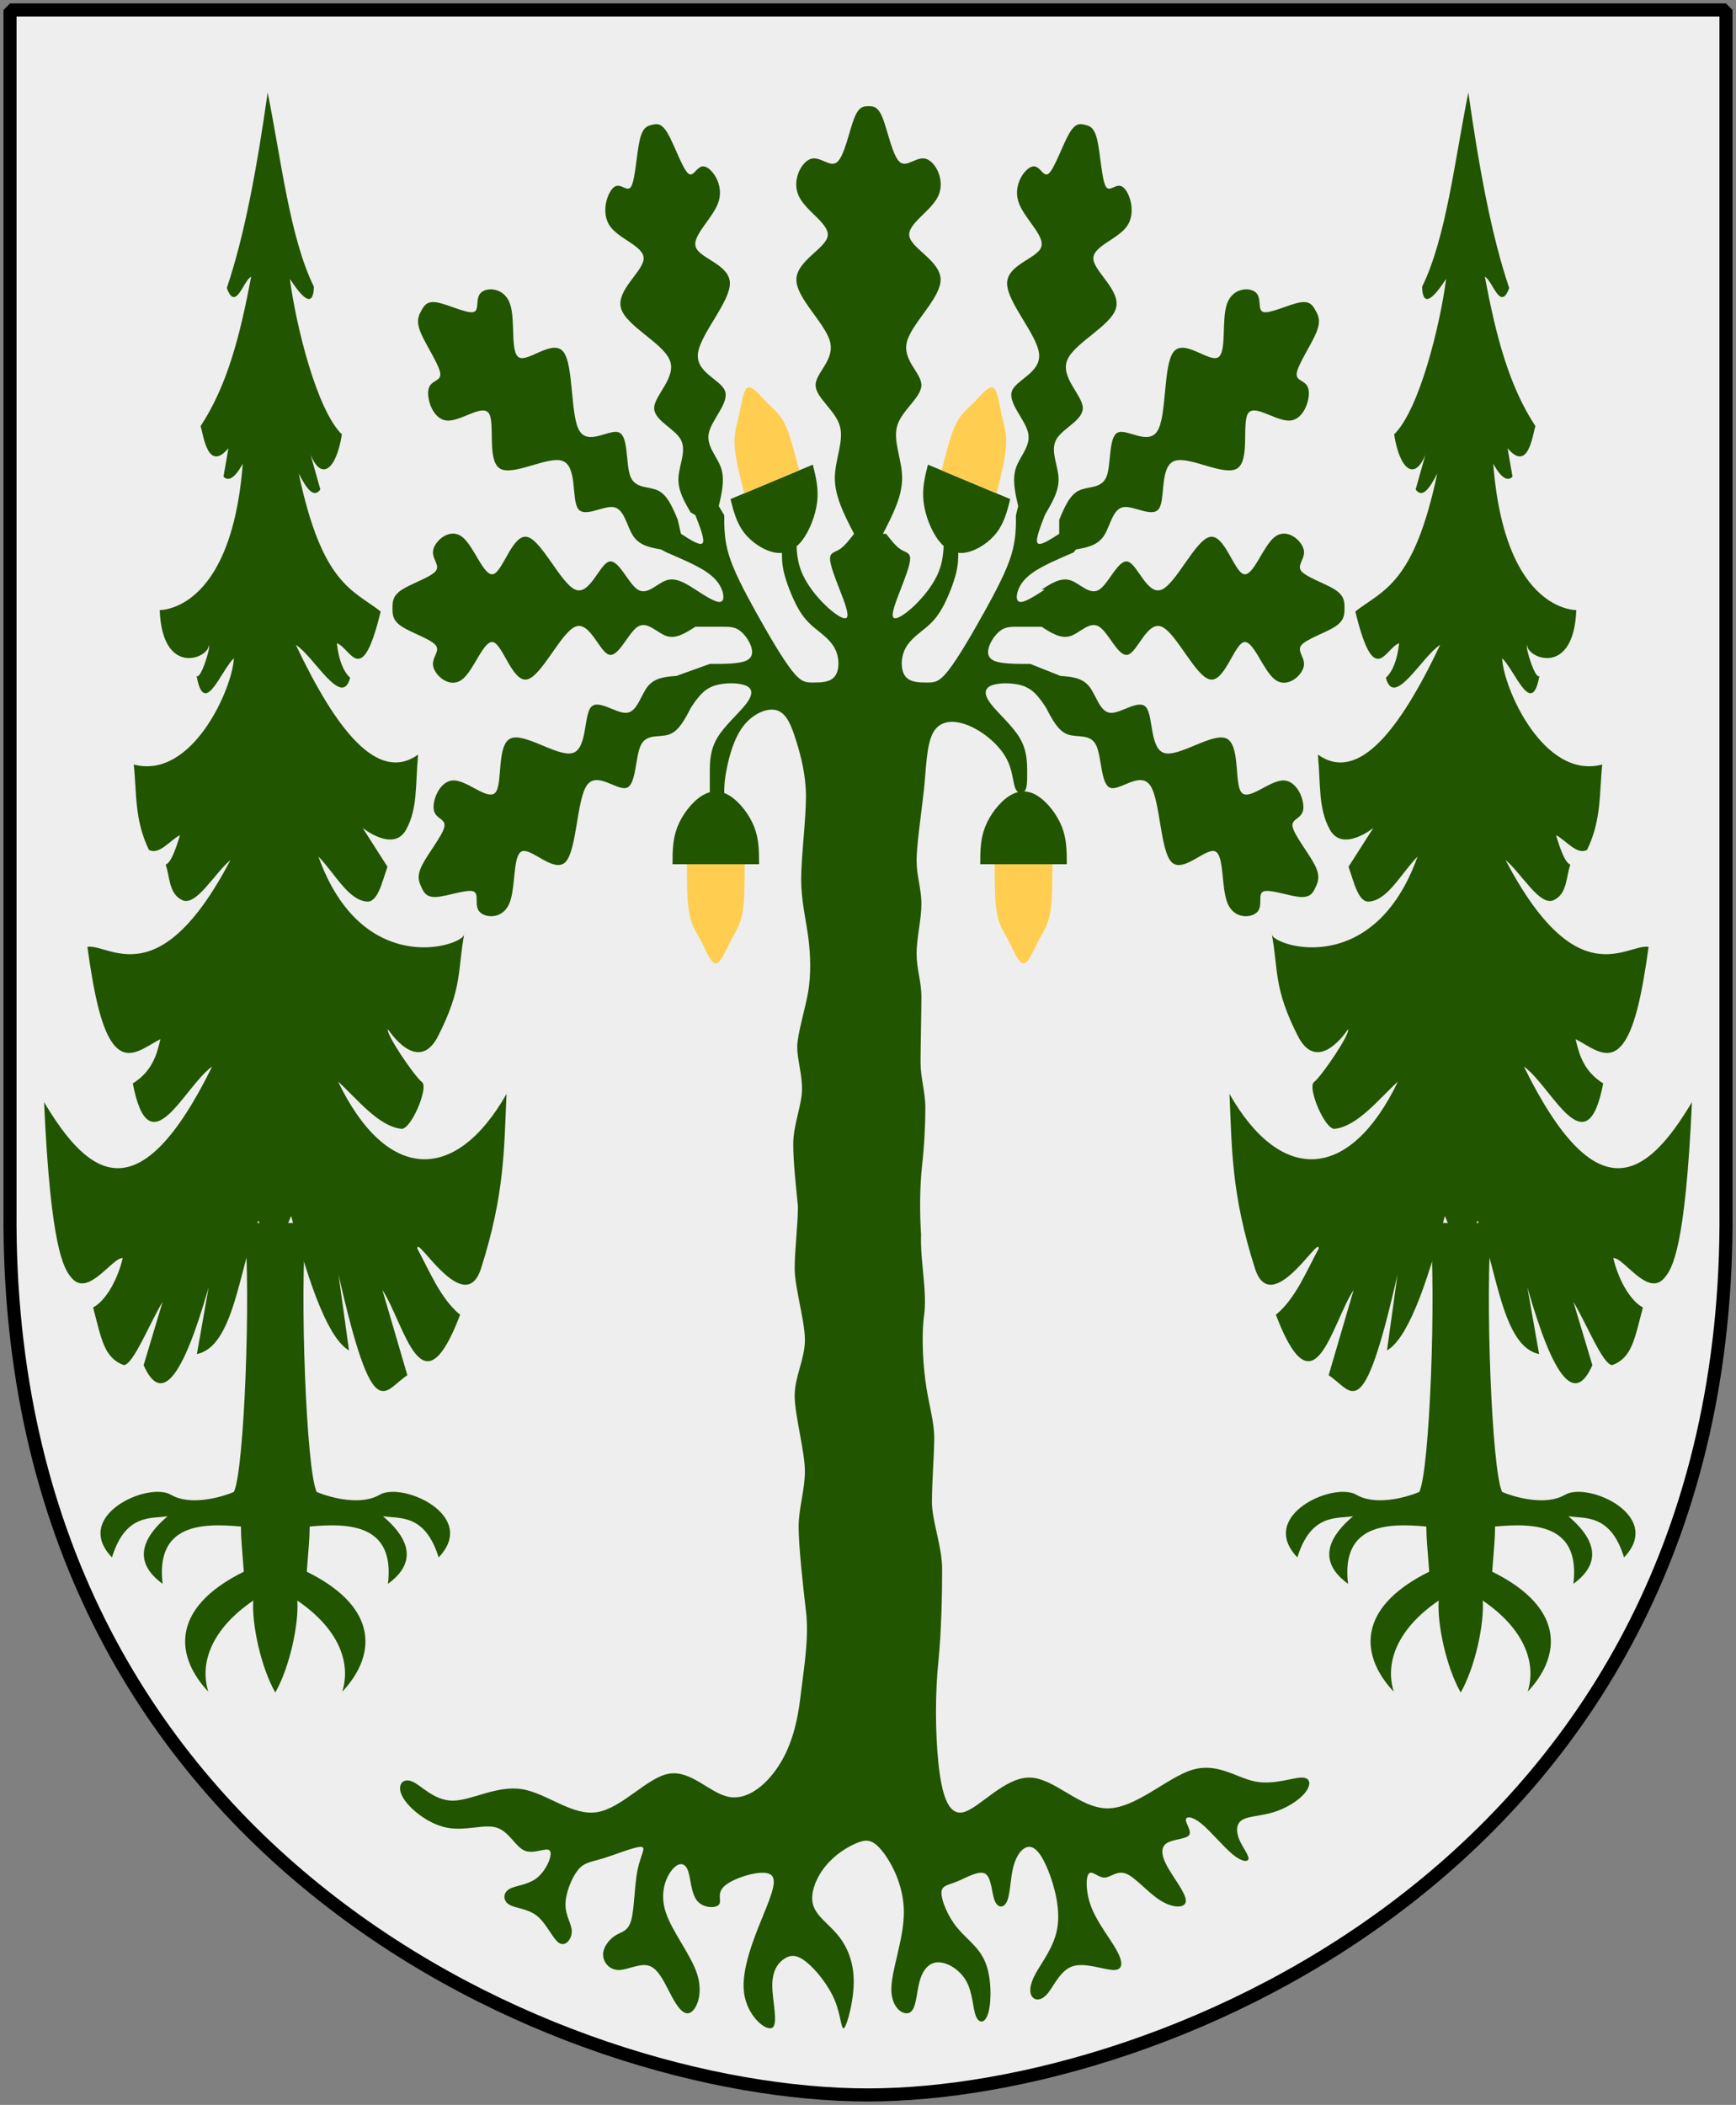
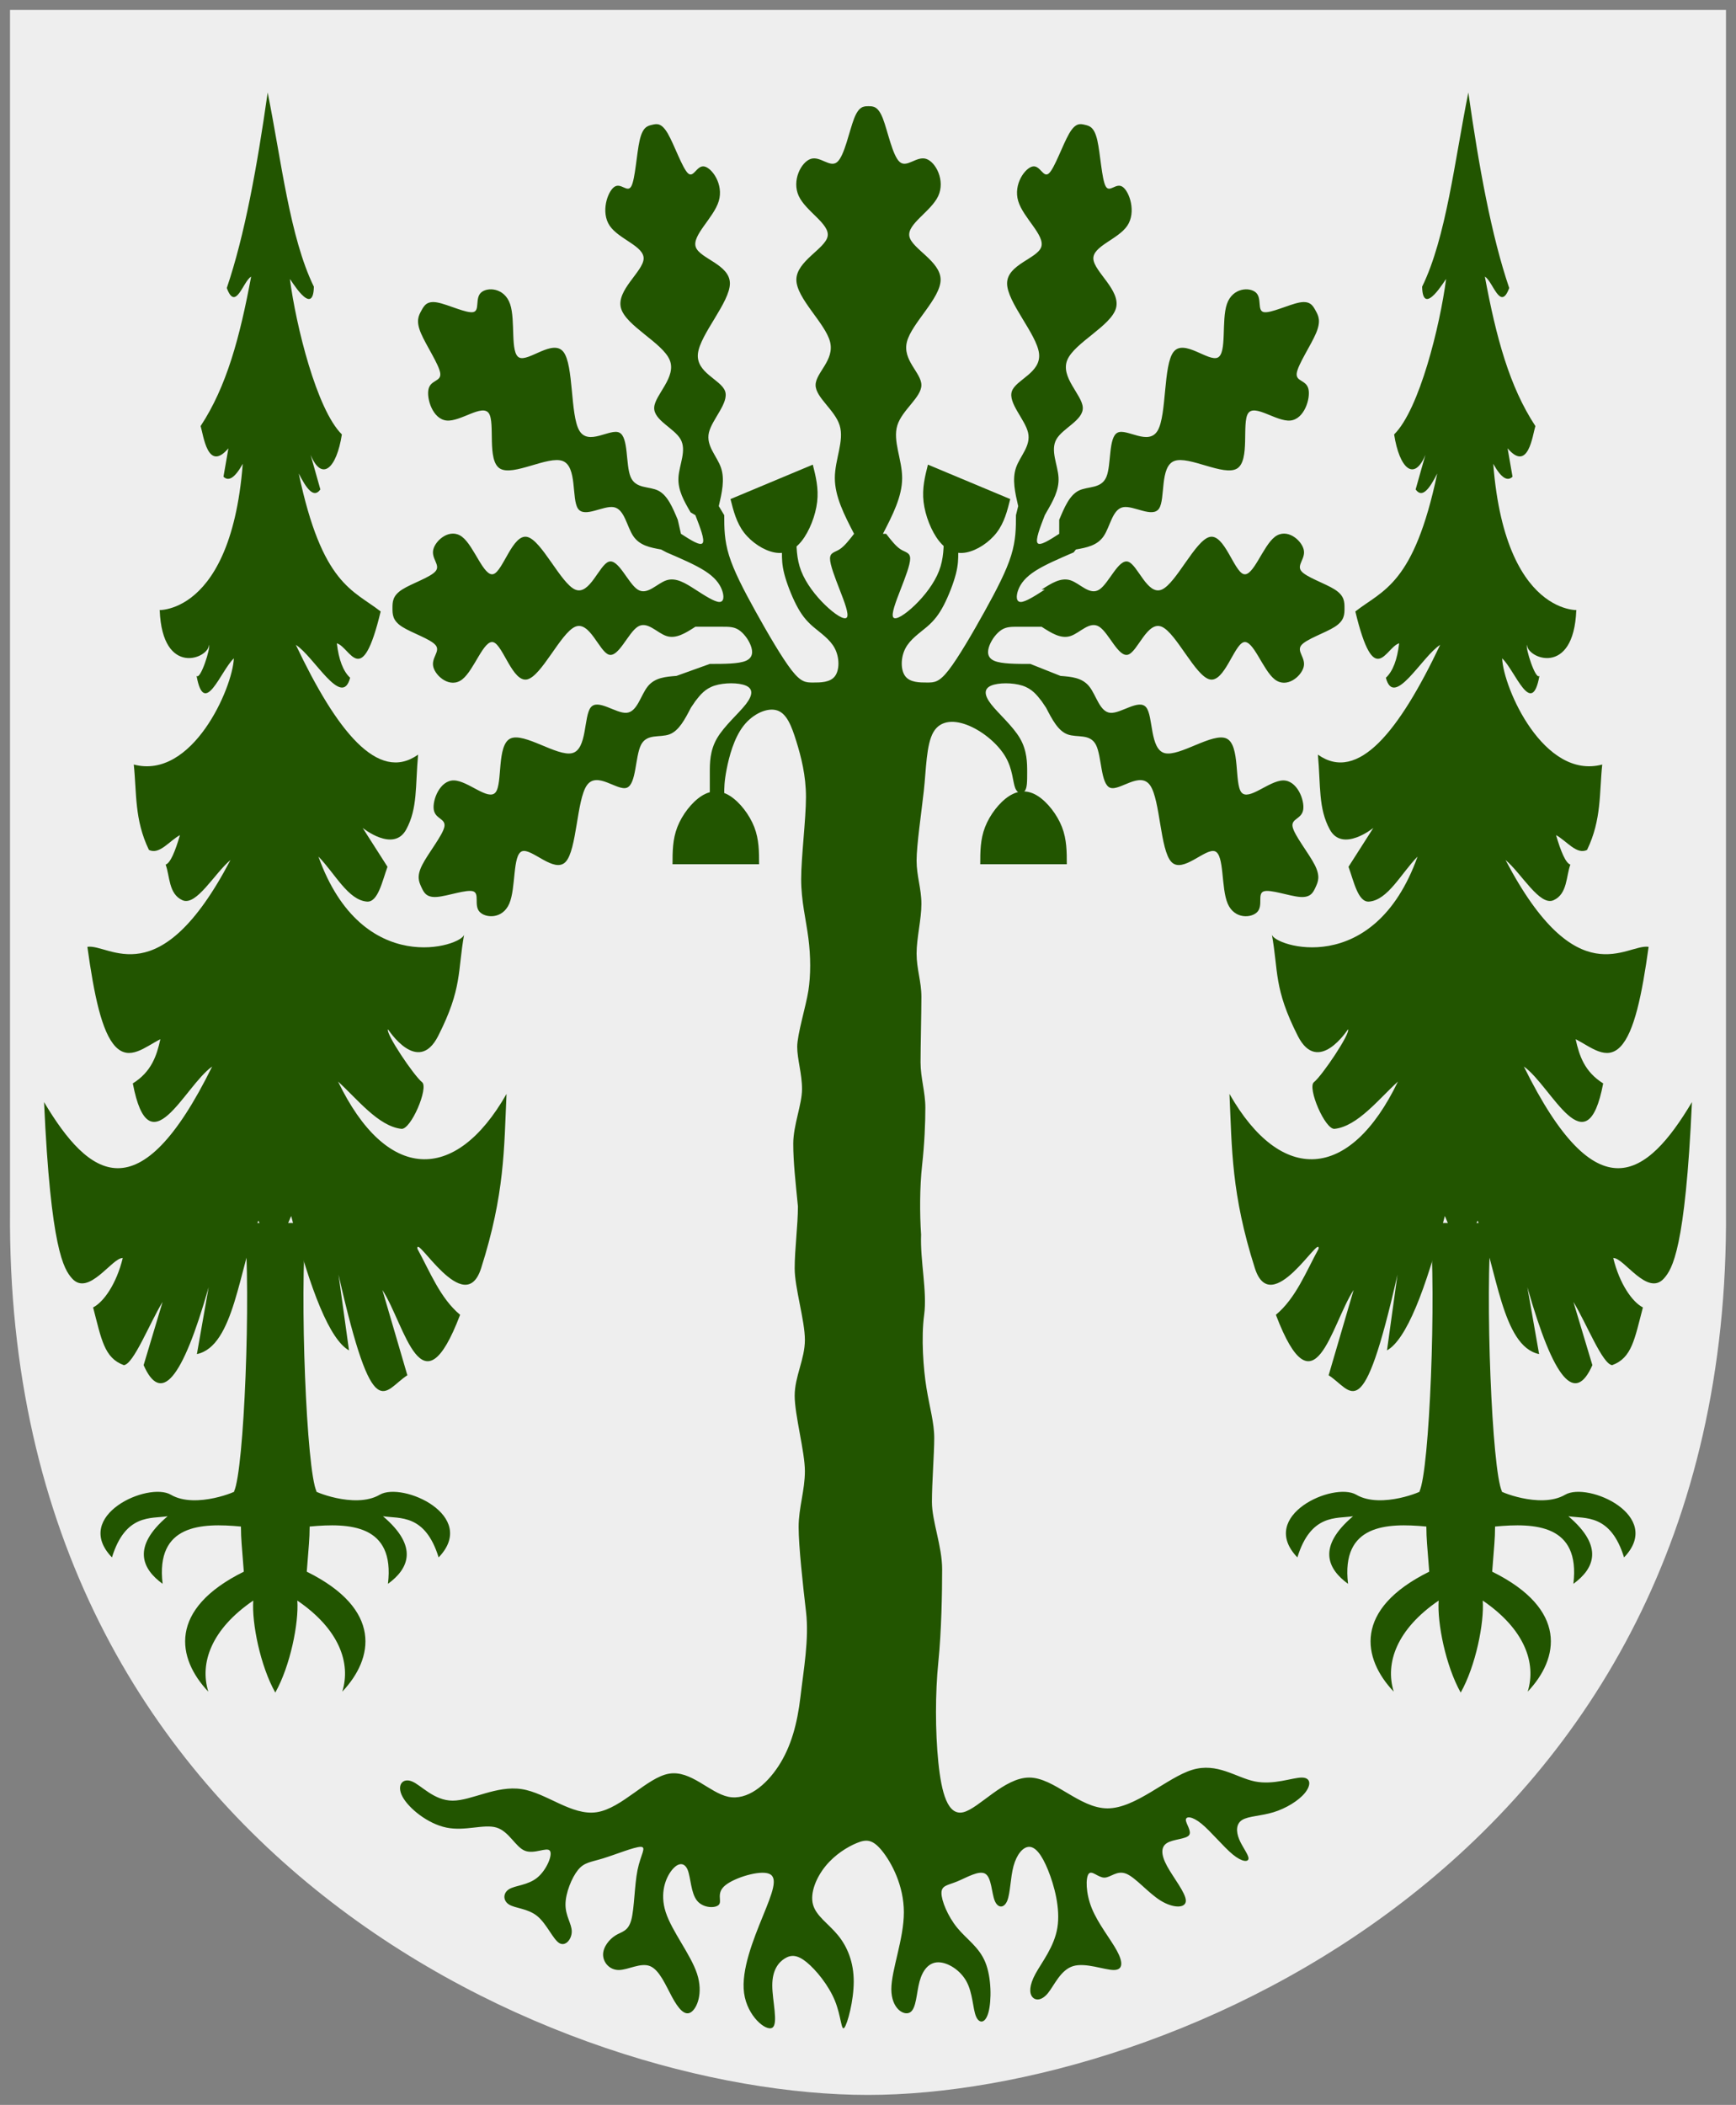
<svg xmlns="http://www.w3.org/2000/svg" xmlns:xlink="http://www.w3.org/1999/xlink" version="1.0" width="251" height="304.2" id="svg4166">
  <rect width="100%" height="100%" fill="#808080" stroke="none" />
  <defs id="defs4168" />
  <path d="m 249.551,1.44 -124.05,0 -124.051,0 0,173.497 C 0.682,268.657 81.739,302.756 125.5,302.756 c 42.994,0 124.818,-34.099 124.051,-127.82 l 0,-173.497 z" id="Shield" style="fill:#eeeeee" />
  <g transform="matrix(-0.134,0,0,0.332,14.046,64.211)" id="Gran" style="fill:#225500">
    <path d="m -192.217,543.371 c -16.193,-11.619 -25.474,-30.297 -23.764,-40.059 -45.232,12.463 -58.048,27.188 -48.513,39.652 -33.988,-14.466 -43.604,-35.878 38.313,-52.223 -2.229,-11.994 -2.99,-13.638 -3.106,-19.647 -42.797,-1.622 -92.187,-0.969 -84.496,24.941 -22.138,-6.498 -33.555,-16.091 5.385,-29.42 -18.047,1.113 -45.471,-1.144 -60.058,17.917 -43.271,-18.186 39.046,-33.076 63.579,-27.282 27.343,6.458 74.854,-2.161 68.135,-1.425 10.87,-8.999 18.467,-85.524 11.39,-116.865 l 66.271,0 c -7.077,31.341 0.52,107.866 11.39,116.865 -6.719,-0.736 40.792,7.883 68.135,1.425 24.533,-5.794 106.85,9.096 63.579,27.282 -14.587,-19.06 -42.011,-16.803 -60.058,-17.917 38.939,13.329 27.522,22.922 5.385,29.42 7.691,-25.91 -41.698,-26.563 -84.496,-24.941 -0.117,6.009 -0.877,7.653 -3.107,19.647 81.917,16.345 72.301,37.757 38.313,52.223 9.534,-12.464 -3.281,-27.188 -48.513,-39.652 1.71,9.762 -7.57,28.439 -23.764,40.059 z" id="path3087" />
    <path d="m -183.994,-153.125 c -14.786,29.654 -23.884,63.119 -49.854,84.516 0.727,13.998 26.088,-3.993 25.857,-3.279 -6.513,20.108 -28.795,56.751 -56.067,67.587 5.734,14.86 21.61,20.718 33.733,8.905 l -10.521,15.04 c 7.221,4.131 15.19,-0.485 23.316,-6.937 -25.252,48.434 -58.568,50.658 -88.379,60.056 20.608,34.557 32.554,15.596 47.288,13.859 -2.069,7.109 -6.775,12.165 -14.332,14.998 8.751,13.634 38.903,-9.294 58.576,-14.319 -44.029,37.416 -88.544,60.189 -131.928,47.786 3.115,13.682 0.339,23.314 12.824,32.583 13.728,10.192 46.974,-0.673 46.974,-0.673 l -26.78,16.914 c 5.674,6.24 10.238,15.499 22.116,15.147 20.391,-0.605 34.774,-12.369 52.404,-19.587 -47.467,53.499 -155.631,38.818 -157.219,33.895 7.238,16.105 1.782,23.313 28.027,44.181 21.929,17.436 54.123,-2.918 54.115,-2.915 2.96,1.73 -28.022,20.27 -36.758,23.042 -7.304,2.318 11.951,20.767 22.357,20.301 24.842,-1.114 47.65,-13.018 68.31,-20.584 -51.964,43.49 -126.14,44.785 -181.782,5.386 2.724,24.015 1.882,43.501 27.387,75.839 17.766,22.525 70.941,-15.448 68.752,-8.412 -13.773,10.19 -24.63,21.517 -46.06,28.724 41.577,44.134 59.252,4.447 83.889,-10.825 l -26.974,37.143 c 25.766,6.633 36.381,23.697 74.285,-43.817 l -11.318,32.993 c 20.801,-4.698 41.601,-26.04 62.402,-58.509 l 17.714,16.697 17.714,-14.692 c 20.886,20.433 25.954,54.732 66.296,58.108 l -12.69,-29.125 c 28.665,40.651 51.559,51.009 70.17,33.936 L -70.608,373.315 c 13.941,9.196 31.343,27.181 41.823,27.521 21.273,-3.137 24.151,-11.307 33.148,-25.116 -11.616,-2.409 -25.27,-10.369 -31.998,-21.508 11.371,-0.284 36.982,17.045 54.857,8.82 8.723,-4.014 22.888,-12.595 30.061,-76.691 -48.745,33.009 -102.751,48.869 -181.376,-15.494 30.172,8.577 67.798,45.035 85.604,7.358 -20.134,-5.086 -25.806,-12.05 -29.718,-19.244 16.456,3.341 33.225,9.625 48.399,3.219 14.873,-6.279 23.104,-22.426 30.345,-43.428 -23.696,-1.511 -77.218,21.659 -154.402,-37.803 17.299,5.838 36.854,20.249 51.891,17.499 14.984,-2.74 13.434,-10.465 18.057,-15.494 -5.145,-0.692 -10.289,-5.742 -15.434,-12.829 11.164,2.395 22.327,8.761 33.491,6.415 15.825,-13.19 13.108,-24.934 16.342,-37.143 -63.165,6.742 -106.683,-33.331 -107.998,-46.222 14.06,5.252 31.901,26.291 40.23,7.617 -4.108,2.058 -15.537,-12.407 -13.376,-13.489 0,5.852 50.368,14.175 53.142,-15.093 15.815,-0.768 -75.865,7.498 -89.599,-63.721 8.893,6.451 15.563,7.705 20.801,5.613 l -5.321,-12.358 c 22.437,10.658 26.939,-5.81 29.991,-9.682 -28.023,-17.183 -42.284,-38.543 -54.504,-65.039 8.731,1.997 16.709,15.416 26.261,4.937 -19.155,-22.721 -32.67,-52.583 -44.102,-85.083 z" id="path3089" />
  </g>
  <use transform="matrix(-1,0,0,1,251,0)" id="Gran2" x="0" y="0" width="251" height="304.2" xlink:href="#Gran" />
  <g transform="matrix(0.316,0,0,0.388,62.684,61.01)" id="Oak-tree">
    <g transform="matrix(1.1,0,0,1.154,-19.89,36.859)" id="Ollon">
      <path d="m 117.49,110.75 36,0 c 0,-4 0,-8 -2,-12 -2,-4 -6,-8 -10,-10 -4,-2 -8,-2 -12,0 -4,2 -8,6 -10,10 -2,4 -2,8 -2,12 z" id="path2772" style="fill:#225500" />
-       <path d="m 123.49,110.75 c 0,6 0,12 1,16 1,4 3,6 5,9 2,3 4,7 6,7 2,0 4,-4 6,-7 2,-3 4,-5 5,-9 1,-4 1,-10 1,-16" id="path2774" style="fill:#ffcd50" />
    </g>
    <use transform="translate(140.794,-7.1472388e-8)" id="Ollon2" style="stroke:none" x="0" y="0" width="251" height="304.2" xlink:href="#Ollon" />
    <use transform="matrix(0.951,-0.324,-0.295,-0.951,80.452,220.678)" id="Ollon3" style="stroke:none" x="0" y="0" width="251" height="304.2" xlink:href="#Ollon" />
    <use transform="matrix(-1,0,0,1,399.733,-7.1472388e-8)" id="Ollon4" style="stroke:none" x="0" y="0" width="251" height="304.2" xlink:href="#Ollon3" />
    <path d="m 166.711,292.025 c -1.1,-9.233 -2.125,-16.346 -2.125,-23.271 0,-6.925 4.008,-14.584 4.008,-20.355 0,-5.771 -2.2,-11.122 -2.2,-15.738 0,-4.616 4.008,-15.12 5.108,-20.89 1.1,-5.77 1.1,-12.695 0,-19.62 -1.1,-6.925 -3.3,-13.849 -3.3,-21.928 0,-8.079 2.2,-22.463 2.2,-30.542 0,-8.079 -2.2,-15.003 -4.4,-20.774 -2.2,-5.77 -4.4,-10.387 -8.8,-11.541 -4.4,-1.154 -11,1.154 -15.399,5.77 -4.4,4.616 -6.6,11.541 -7.7,16.157 -1.1,4.616 -1.1,6.925 -1.1,9.233 l -6.6,0 c 0,-2.308 0,-4.616 0,-8.079 0,-3.462 0,-8.079 3.3,-12.695 3.3,-4.616 9.9,-9.233 13.199,-12.695 3.3,-3.462 3.3,-5.77 0,-6.925 -3.3,-1.154 -9.9,-1.154 -14.299,0 -4.4,1.154 -6.6,3.462 -8.8,5.77 l -2.053,2.462 c -2.737,4.309 -5.476,8.617 -9.826,9.925 -4.351,1.308 -10.315,-0.385 -13.004,3.924 -2.689,4.309 -2.102,14.619 -6.478,15.952 -4.375,1.334 -13.713,-6.309 -18.333,-0.846 -4.62,5.463 -4.522,24.031 -9.68,28.468 -5.157,4.437 -15.57,-5.257 -19.946,-3.949 -4.375,1.308 -2.713,13.618 -5.842,19.517 -3.129,5.898 -11.049,5.386 -13.639,2.974 -2.591,-2.411 0.147,-6.719 -2.836,-7.565 -2.982,-0.846 -11.684,1.77 -16.597,2.077 -4.913,0.308 -6.038,-1.693 -7.162,-3.693 -1.124,-2 -2.249,-4.001 0.464,-8.31 2.713,-4.309 9.265,-10.925 10.071,-14.08 0.807,-3.155 -4.131,-2.847 -4.84,-6.411 -0.709,-3.565 2.811,-11.002 9.24,-10.9 6.428,0.102 15.766,7.746 19.041,4.437 3.276,-3.308 0.489,-17.568 6.746,-20.031 6.258,-2.462 21.559,6.874 28.379,5.412 6.82,-1.462 5.158,-13.721 8.433,-17.03 3.276,-3.308 11.489,2.334 16.378,2.027 4.888,-0.308 6.453,-6.566 9.704,-9.848 3.251,-3.283 8.189,-3.591 13.126,-3.899 l 15.253,-4.463 c 6.6,0 13.199,0 16.499,-1.154 3.3,-1.154 3.3,-3.462 2.2,-5.77 -1.1,-2.308 -3.3,-4.616 -5.5,-5.77 -2.2,-1.154 -4.4,-1.154 -7.7,-1.154 -3.3,0 -7.7,0 -12.1,0 l 0,0 c -4.4,2.308 -8.8,4.616 -13.199,3.462 C 102.205,78.514 97.805,73.898 93.405,76.206 89.005,78.514 84.605,87.747 80.206,86.593 75.806,85.439 71.406,73.898 64.806,76.206 58.206,78.514 49.407,94.672 42.807,95.826 36.207,96.98 31.808,83.131 27.408,81.977 23.008,80.823 18.608,92.364 13.108,95.826 7.608,99.288 1.009,94.672 -0.091,91.21 -1.191,87.747 3.209,85.439 1.009,83.131 c -2.2,-2.308 -11,-4.616 -15.399,-6.925 -4.4,-2.308 -4.4,-4.616 -4.4,-6.925 0,-2.308 0,-4.616 4.4,-6.925 4.4,-2.308 13.199,-4.616 15.399,-6.925 2.2,-2.308 -2.2,-4.616 -1.1,-8.079 1.1,-3.462 7.7,-8.079 13.199,-4.616 5.5,3.462 9.9,15.003 14.299,13.849 4.4,-1.154 8.8,-15.003 15.399,-13.849 6.6,1.154 15.399,17.311 21.999,19.62 6.6,2.308 11,-9.233 15.399,-10.387 4.4,-1.154 8.8,8.079 13.199,10.387 4.4,2.308 8.8,-2.308 13.199,-3.462 4.4,-1.154 8.8,1.154 13.199,3.462 l 0,0 c 4.4,2.308 8.8,4.616 11,4.616 2.2,0 2.2,-2.308 1.1,-4.616 -1.1,-2.308 -3.3,-4.616 -7.7,-6.925 -4.4,-2.308 -11,-4.616 -17.599,-6.925 l -2.493,-1.077 C 99.222,46.713 94.334,45.994 91.376,42.43 88.419,38.865 87.392,32.453 82.552,31.683 77.712,30.914 69.059,35.787 66.077,32.197 63.095,28.606 65.784,16.552 59.111,14.475 52.438,12.398 36.403,20.296 30.365,17.27 24.328,14.244 28.288,0.292 25.305,-3.298 22.324,-6.889 12.399,-0.118 5.995,-0.605 -0.409,-1.093 -3.294,-8.838 -2.291,-12.326 c 1.002,-3.488 5.891,-2.718 5.353,-5.924 -0.538,-3.205 -6.502,-10.387 -8.849,-14.926 -2.347,-4.539 -1.075,-6.437 0.196,-8.335 1.271,-1.898 2.542,-3.795 7.406,-3.052 4.864,0.744 13.322,4.129 16.377,3.565 3.056,-0.565 0.709,-5.078 3.496,-7.232 2.787,-2.154 10.706,-1.95 13.322,4.206 2.615,6.155 -0.073,18.261 4.18,19.954 4.253,1.693 15.448,-7.028 20.214,-2.129 4.766,4.899 3.105,23.415 7.26,29.289 4.156,5.873 14.129,-0.898 18.382,0.82 4.253,1.719 2.787,11.926 5.109,16.465 2.322,4.539 8.433,3.412 12.661,5.13 4.229,1.718 6.576,6.284 8.922,10.849 l 1.467,5.232 c 4.4,2.308 8.8,4.616 9.9,3.462 1.1,-1.154 -1.1,-5.77 -3.3,-10.387 l -2.2,-1.077 c -2.933,-4.103 -5.866,-8.207 -5.549,-12.951 0.318,-4.745 3.887,-10.131 0.953,-14.285 -2.933,-4.155 -12.368,-7.078 -12.05,-11.823 0.318,-4.744 10.389,-11.31 7.064,-17.722 -3.324,-6.411 -20.043,-12.67 -22.268,-19.287 -2.225,-6.617 10.046,-13.592 10.364,-18.337 0.318,-4.745 -11.317,-7.258 -15.522,-12.336 -4.204,-5.078 -0.977,-12.721 2.102,-14.465 3.08,-1.744 6.013,2.411 7.797,-0.257 1.785,-2.667 2.42,-12.157 3.813,-17.106 1.393,-4.95 3.545,-5.36 5.696,-5.77 2.151,-0.41 4.302,-0.821 7.236,3.334 2.933,4.155 6.648,12.875 9.215,14.747 2.567,1.872 3.985,-3.103 7.431,-2.564 3.447,0.539 8.921,6.591 6.624,12.874 -2.297,6.284 -12.369,12.797 -10.535,17.132 1.833,4.334 15.571,6.488 15.619,13.515 0.049,7.028 -13.59,18.927 -14.617,26.134 -1.027,7.207 10.56,9.72 12.417,14.055 1.858,4.334 -6.013,10.489 -7.406,15.439 -1.393,4.95 3.691,8.694 5.525,13.054 1.833,4.36 0.415,9.335 -1.002,14.311 l 2.493,3.385 c 0,4.616 0,9.233 2.2,15.003 2.2,5.77 6.6,12.695 12.1,20.774 5.5,8.079 12.1,17.311 16.499,21.928 4.4,4.616 6.6,4.616 9.9,4.616 3.3,0 7.7,0 9.9,-2.308 2.2,-2.308 2.2,-6.925 0,-10.387 -2.2,-3.462 -6.6,-5.77 -9.9,-8.079 -3.3,-2.308 -5.5,-4.616 -7.7,-8.079 -2.2,-3.462 -4.4,-8.079 -5.5,-11.541 -1.1,-3.462 -1.1,-5.77 -1.1,-8.079 l 6.6,-6.925 c 0,4.616 0,9.233 2.2,13.849 2.2,4.616 6.6,9.233 11,12.695 4.4,3.462 8.8,5.77 9.9,4.616 1.1,-1.154 -1.1,-5.77 -3.3,-10.387 -2.2,-4.616 -4.4,-9.233 -4.4,-11.541 0,-2.308 2.2,-2.308 4.4,-3.462 2.2,-1.154 4.4,-3.462 6.6,-5.77 l 0,0 c -4.4,-6.925 -8.8,-13.849 -8.8,-20.774 0,-6.925 4.4,-13.849 2.2,-19.62 -2.2,-5.77 -11,-10.387 -11,-15.003 0,-4.616 8.8,-9.233 6.6,-16.157 -2.2,-6.925 -15.399,-16.157 -15.399,-23.082 0,-6.925 13.199,-11.541 14.299,-16.157 1.1,-4.616 -9.9,-9.233 -13.199,-15.003 -3.3,-5.77 1.1,-12.695 5.5,-13.849 4.4,-1.154 8.8,3.462 12.1,1.154 3.3,-2.308 5.5,-11.541 7.7,-16.157 2.2,-4.616 4.4,-4.616 6.6,-4.616 2.2,0 4.4,0 6.6,4.616 2.2,4.616 4.4,13.849 7.7,16.157 3.3,2.308 7.7,-2.308 12.1,-1.154 4.4,1.154 8.8,8.079 5.5,13.849 -3.3,5.77 -14.299,10.387 -13.199,15.003 1.1,4.616 14.299,9.233 14.299,16.157 0,6.925 -13.199,16.157 -15.399,23.082 -2.2,6.925 6.6,11.541 6.6,16.157 0,4.616 -8.8,9.233 -11,15.003 -2.2,5.77 2.2,12.695 2.2,19.62 0,6.925 -4.4,13.849 -8.8,20.774 l 1.467,0 c 2.2,2.308 4.4,4.616 6.6,5.77 2.2,1.154 4.4,1.154 4.4,3.462 0,2.308 -2.2,6.925 -4.4,11.541 -2.2,4.616 -4.4,9.233 -3.3,10.387 1.1,1.154 5.5,-1.154 9.9,-4.616 4.4,-3.462 8.8,-8.079 11,-12.695 2.2,-4.616 2.2,-9.233 2.2,-13.849 l 6.6,6.925 c 0,2.308 0,4.616 -1.1,8.079 -1.1,3.462 -3.3,8.079 -5.5,11.541 -2.2,3.462 -4.4,5.77 -7.7,8.079 -3.3,2.308 -7.7,4.616 -9.9,8.079 -2.2,3.462 -2.2,8.079 0,10.387 2.2,2.308 6.6,2.308 9.9,2.308 3.3,0 5.5,0 9.9,-4.616 4.4,-4.616 11,-13.849 16.499,-21.928 5.5,-8.079 9.9,-15.003 12.1,-20.774 2.2,-5.77 2.2,-10.387 2.2,-15.003 l 1.027,-3.385 c -1.417,-4.976 -2.836,-9.951 -1.002,-14.311 1.833,-4.36 6.918,-8.104 5.525,-13.054 -1.393,-4.95 -9.265,-11.105 -7.406,-15.439 1.857,-4.335 13.444,-6.848 12.417,-14.055 -1.027,-7.207 -14.666,-19.106 -14.617,-26.134 0.048,-7.027 13.786,-9.181 15.619,-13.515 1.833,-4.335 -8.238,-10.849 -10.535,-17.132 -2.297,-6.284 3.177,-12.336 6.624,-12.874 3.447,-0.539 4.865,4.436 7.431,2.564 2.567,-1.872 6.282,-10.592 9.215,-14.747 2.933,-4.155 5.085,-3.744 7.236,-3.334 2.151,0.41 4.302,0.821 5.696,5.77 1.393,4.95 2.028,14.439 3.813,17.106 1.784,2.667 4.717,-1.487 7.797,0.257 3.08,1.743 6.306,9.387 2.102,14.465 -4.205,5.078 -15.839,7.591 -15.522,12.336 0.318,4.745 12.589,11.72 10.364,18.337 -2.224,6.617 -18.943,12.875 -22.268,19.287 -3.325,6.411 6.746,12.977 7.064,17.722 0.318,4.745 -9.117,7.669 -12.05,11.823 -2.933,4.155 0.635,9.541 0.953,14.285 0.318,4.744 -2.616,8.848 -5.549,12.951 l -0.733,1.077 c -2.2,4.616 -4.4,9.233 -3.3,10.387 1.1,1.154 5.5,-1.154 9.9,-3.462 l 0,-5.232 c 2.347,-4.565 4.693,-9.13 8.922,-10.849 4.228,-1.718 10.34,-0.59 12.661,-5.13 2.322,-4.539 0.856,-14.746 5.109,-16.465 4.253,-1.718 14.226,5.053 18.382,-0.82 4.155,-5.874 2.493,-24.39 7.26,-29.289 4.766,-4.899 15.961,3.822 20.214,2.129 4.253,-1.693 1.565,-13.798 4.18,-19.954 2.616,-6.155 10.535,-6.36 13.322,-4.206 2.787,2.154 0.44,6.668 3.496,7.232 3.055,0.564 11.513,-2.821 16.377,-3.565 4.864,-0.743 6.136,1.154 7.406,3.052 1.271,1.898 2.542,3.795 0.196,8.335 -2.347,4.539 -8.311,11.721 -8.849,14.926 -0.538,3.206 4.351,2.437 5.353,5.924 1.002,3.488 -1.882,11.233 -8.286,11.721 -6.404,0.487 -16.328,-6.284 -19.31,-2.693 -2.982,3.59 0.978,17.542 -5.06,20.568 -6.038,3.026 -22.072,-4.873 -28.746,-2.795 -6.673,2.077 -3.985,14.131 -6.966,17.722 -2.982,3.591 -11.635,-1.283 -16.475,-0.513 -4.84,0.769 -5.866,7.182 -8.824,10.746 -2.958,3.565 -7.846,4.283 -12.735,5.001 l -1.027,1.077 c -6.6,2.308 -13.199,4.616 -17.599,6.925 -4.4,2.308 -6.6,4.616 -7.7,6.925 -1.1,2.308 -1.1,4.616 1.1,4.616 2.2,0 6.6,-2.308 11,-4.616 l -1.467,0 c 4.4,-2.308 8.8,-4.616 13.199,-3.462 4.4,1.154 8.8,5.77 13.199,3.462 4.4,-2.308 8.8,-11.541 13.199,-10.387 4.4,1.154 8.8,12.695 15.399,10.387 6.6,-2.308 15.399,-18.466 21.999,-19.62 6.6,-1.154 11,12.695 15.399,13.849 4.4,1.154 8.8,-10.387 14.299,-13.849 5.5,-3.462 12.1,1.154 13.199,4.616 1.1,3.462 -3.3,5.77 -1.1,8.079 2.2,2.308 11,4.616 15.399,6.925 4.4,2.308 4.4,4.616 4.4,6.925 0,2.308 0,4.616 -4.4,6.925 -4.4,2.308 -13.199,4.616 -15.399,6.925 -2.2,2.308 2.2,4.616 1.1,8.079 -1.1,3.462 -7.7,8.079 -13.199,4.616 -5.5,-3.462 -9.9,-15.003 -14.299,-13.849 -4.4,1.154 -8.8,15.003 -15.399,13.849 -6.6,-1.154 -15.399,-17.311 -21.999,-19.62 -6.6,-2.308 -11,9.233 -15.399,10.387 -4.4,1.154 -8.8,-8.079 -13.199,-10.387 -4.4,-2.308 -8.8,2.308 -13.199,3.462 -4.4,1.154 -8.8,-1.154 -13.199,-3.462 l 1.467,0 c -4.4,0 -8.8,0 -12.1,0 -3.3,0 -5.5,0 -7.7,1.154 -2.2,1.154 -4.4,3.462 -5.5,5.77 -1.1,2.308 -1.1,4.616 2.2,5.77 3.3,1.154 9.9,1.154 16.499,1.154 l 13.786,4.463 c 4.937,0.308 9.875,0.616 13.126,3.899 3.251,3.282 4.816,9.541 9.704,9.848 4.889,0.308 13.102,-5.335 16.378,-2.027 3.275,3.308 1.613,15.568 8.433,17.03 6.82,1.462 22.121,-7.874 28.379,-5.412 6.257,2.462 3.471,16.722 6.746,20.031 3.275,3.308 12.613,-4.335 19.041,-4.437 6.429,-0.102 9.949,7.335 9.24,10.9 -0.708,3.565 -5.646,3.257 -4.84,6.411 0.807,3.155 7.358,9.771 10.071,14.08 2.713,4.309 1.588,6.309 0.464,8.31 -1.124,2 -2.249,4.001 -7.162,3.693 -4.913,-0.308 -13.615,-2.924 -16.597,-2.077 -2.982,0.846 -0.244,5.155 -2.836,7.565 -2.591,2.411 -10.51,2.924 -13.639,-2.974 -3.128,-5.899 -1.467,-18.209 -5.842,-19.517 -4.376,-1.308 -14.789,8.386 -19.946,3.949 -5.158,-4.436 -5.06,-23.005 -9.68,-28.468 -4.62,-5.463 -13.958,2.18 -18.333,0.846 -4.376,-1.333 -3.789,-11.643 -6.478,-15.952 -2.688,-4.309 -8.653,-2.616 -13.004,-3.924 -4.351,-1.308 -7.089,-5.617 -9.826,-9.925 l -2.053,-2.462 c -2.2,-2.308 -4.4,-4.616 -8.8,-5.77 -4.4,-1.154 -11,-1.154 -14.299,0 -3.3,1.154 -3.3,3.462 0,6.925 3.3,3.462 9.9,8.079 13.199,12.695 3.3,4.616 3.3,9.233 3.3,12.695 0,3.462 0,5.77 -1.1,6.925 -1.1,1.154 -3.3,1.154 -4.4,-1.154 -1.1,-2.308 -1.1,-6.925 -4.4,-11.541 -3.3,-4.616 -9.9,-9.233 -16.499,-11.541 -6.6,-2.308 -13.199,-2.308 -16.499,2.308 -3.3,4.616 -3.3,13.849 -4.4,21.928 -1.1,8.079 -3.3,20.155 -3.3,25.925 0,5.771 2.2,10.387 2.2,16.157 0,5.77 -2.2,12.695 -2.2,18.466 0,5.77 2.2,10.387 2.2,16.157 0,5.77 -0.392,18.582 -0.392,24.352 0,5.77 2.2,11.122 2.2,16.892 0,5.77 -0.392,13.43 -1.492,21.509 -1.1,8.079 -1.1,18.047 -0.462,25.789 -0.462,9.698 2.844,21.24 1.411,29.841 -1.434,8.601 -0.374,20.143 1.059,27.31 1.434,7.168 3.552,12.902 3.552,18.636 0,5.734 -1.059,16.614 -1.059,23.781 0,7.168 4.675,16.504 4.675,25.105 0,8.601 -0.31,23.083 -1.744,34.551 -1.434,11.468 -1.434,25.804 0,37.272 1.434,11.468 4.301,20.07 11.468,18.636 7.168,-1.434 18.636,-12.902 30.104,-12.902 11.468,0 22.937,11.468 35.838,11.468 12.902,0 27.237,-11.468 38.706,-14.335 11.468,-2.867 20.07,2.867 28.671,4.301 8.601,1.434 17.202,-1.434 21.503,-1.434 4.301,0 4.301,2.867 1.434,5.734 -2.867,2.867 -8.601,5.734 -14.335,7.168 -5.734,1.434 -11.468,1.434 -14.335,2.867 -2.867,1.434 -2.867,4.301 -1.434,7.168 1.434,2.867 4.301,5.734 4.301,7.168 0,1.434 -2.867,1.434 -7.168,-1.434 -4.301,-2.867 -10.035,-8.601 -14.335,-11.468 -4.301,-2.867 -7.168,-2.867 -7.168,-1.434 0,1.434 2.867,4.301 1.434,5.734 -1.434,1.434 -7.168,1.434 -10.035,2.867 -2.867,1.434 -2.867,4.301 0,8.601 2.867,4.301 8.601,10.035 8.601,12.902 0,2.867 -5.734,2.867 -11.468,0 -5.734,-2.867 -11.468,-8.601 -15.769,-10.035 -4.301,-1.434 -7.168,1.434 -10.035,1.434 -2.867,0 -5.734,-2.867 -7.168,-1.434 -1.434,1.434 -1.434,7.168 1.434,12.902 2.867,5.734 8.601,11.468 11.468,15.769 2.867,4.301 2.867,7.168 -1.434,7.168 -4.301,0 -12.902,-2.867 -18.636,-1.434 -5.734,1.434 -8.601,7.168 -11.468,10.035 -2.867,2.867 -5.734,2.867 -7.168,1.434 -1.434,-1.434 -1.434,-4.301 1.434,-8.601 2.867,-4.301 8.601,-10.035 10.035,-17.202 1.434,-7.168 -1.434,-15.769 -4.301,-21.503 -2.867,-5.734 -5.734,-8.601 -8.601,-8.601 -2.867,0 -5.734,2.867 -7.168,7.168 -1.434,4.301 -1.434,10.035 -2.867,12.902 -1.434,2.867 -4.301,2.867 -5.734,0 -1.434,-2.867 -1.434,-8.601 -4.301,-10.035 -2.867,-1.434 -8.601,1.434 -12.902,2.867 -4.301,1.434 -7.168,1.434 -7.168,4.301 0,2.867 2.867,8.601 7.168,12.902 4.301,4.301 10.035,7.168 12.902,12.902 2.867,5.734 2.867,14.335 1.434,18.636 -1.434,4.301 -4.301,4.301 -5.734,1.434 -1.434,-2.867 -1.434,-8.601 -4.301,-12.902 -2.867,-4.301 -8.601,-7.168 -12.902,-7.168 -4.301,0 -7.168,2.867 -8.601,7.168 -1.434,4.301 -1.434,10.035 -4.301,11.468 -2.867,1.434 -8.601,-1.434 -8.601,-8.601 0,-7.168 5.734,-18.636 5.734,-28.671 0,-10.035 -5.734,-18.636 -10.035,-22.937 -4.301,-4.301 -7.168,-4.301 -11.468,-2.867 -4.301,1.434 -10.035,4.301 -14.335,8.601 -4.301,4.301 -7.168,10.035 -5.734,14.335 1.434,4.301 7.168,7.168 11.468,11.468 4.301,4.301 7.168,10.035 7.168,17.202 0,7.168 -2.867,15.769 -4.301,17.202 -1.434,1.434 -1.434,-4.301 -4.301,-10.035 -2.867,-5.734 -8.601,-11.468 -12.902,-14.335 -4.301,-2.867 -7.168,-2.867 -10.035,-1.434 -2.867,1.434 -5.734,4.301 -5.734,10.035 0,5.734 2.867,14.335 0,15.769 -2.867,1.434 -11.468,-4.301 -12.902,-12.902 -1.434,-8.601 4.301,-20.07 8.601,-28.671 4.301,-8.601 7.168,-14.335 2.867,-15.769 -4.301,-1.434 -15.769,1.434 -20.07,4.301 -4.301,2.867 -1.434,5.734 -2.867,7.168 -1.434,1.434 -7.168,1.434 -10.035,-1.434 -2.867,-2.867 -2.867,-8.601 -4.301,-11.468 -1.434,-2.867 -4.301,-2.867 -7.168,0 -2.867,2.867 -5.734,8.601 -2.867,15.769 2.867,7.168 11.468,15.769 14.335,22.937 2.867,7.168 0,12.902 -2.867,14.335 -2.867,1.434 -5.734,-1.434 -8.601,-5.734 -2.867,-4.301 -5.734,-10.035 -10.035,-11.468 -4.301,-1.434 -10.035,1.434 -14.335,1.434 -4.301,0 -7.168,-2.867 -7.168,-5.734 0,-2.867 2.867,-5.734 5.734,-7.168 2.867,-1.434 5.734,-1.434 7.168,-5.734 1.434,-4.301 1.434,-12.902 2.867,-18.636 1.434,-5.734 4.301,-8.601 1.434,-8.601 -2.867,0 -11.468,2.867 -17.202,4.301 -5.734,1.434 -8.601,1.434 -11.468,4.301 -2.867,2.867 -5.734,8.601 -5.734,12.902 0,4.301 2.867,7.168 2.867,10.035 0,2.867 -2.867,5.734 -5.734,4.301 -2.867,-1.434 -5.734,-7.168 -10.035,-10.035 -4.301,-2.867 -10.035,-2.867 -12.902,-4.301 -2.867,-1.434 -2.867,-4.301 0,-5.734 2.867,-1.434 8.601,-1.434 12.902,-4.301 4.301,-2.867 7.168,-8.601 5.734,-10.035 -1.434,-1.434 -7.168,1.434 -11.468,0 -4.301,-1.434 -7.168,-7.168 -12.902,-8.601 -5.734,-1.434 -14.335,1.434 -22.937,0 -8.601,-1.434 -17.202,-7.168 -20.07,-11.468 -2.867,-4.301 0,-7.168 4.301,-5.734 4.301,1.434 10.035,7.168 18.636,7.168 8.601,0 20.07,-5.734 31.538,-4.301 11.468,1.434 22.937,10.035 34.405,8.601 11.468,-1.434 22.937,-12.902 32.971,-14.335 10.035,-1.434 18.636,7.168 27.237,8.601 8.601,1.434 17.202,-4.301 22.937,-11.468 5.734,-7.168 8.601,-15.769 10.035,-25.804 1.434,-10.035 3.991,-21.503 2.557,-31.538 -1.434,-10.035 -3.397,-24.517 -3.397,-31.684 0,-7.168 2.867,-13.637 2.867,-20.805 0,-7.168 -4.675,-20.914 -4.675,-28.082 0,-7.168 4.675,-13.637 4.675,-20.805 0,-7.168 -4.675,-19.444 -4.675,-26.612 0,-7.168 1.485,-16.031 1.485,-23.199 z" id="use3153" style="fill:#225500" />
  </g>
-   <path d="m 249.551,1.44 -124.05,0 -124.051,0 0,173.497 c -0.767,93.721 80.289,127.82 124.051,127.82 42.994,0 124.818,-34.099 124.051,-127.82 l 0,-173.497 z" id="Frame" style="fill:none;stroke:#000000;stroke-width:1.888;stroke-linejoin:bevel" />
</svg>